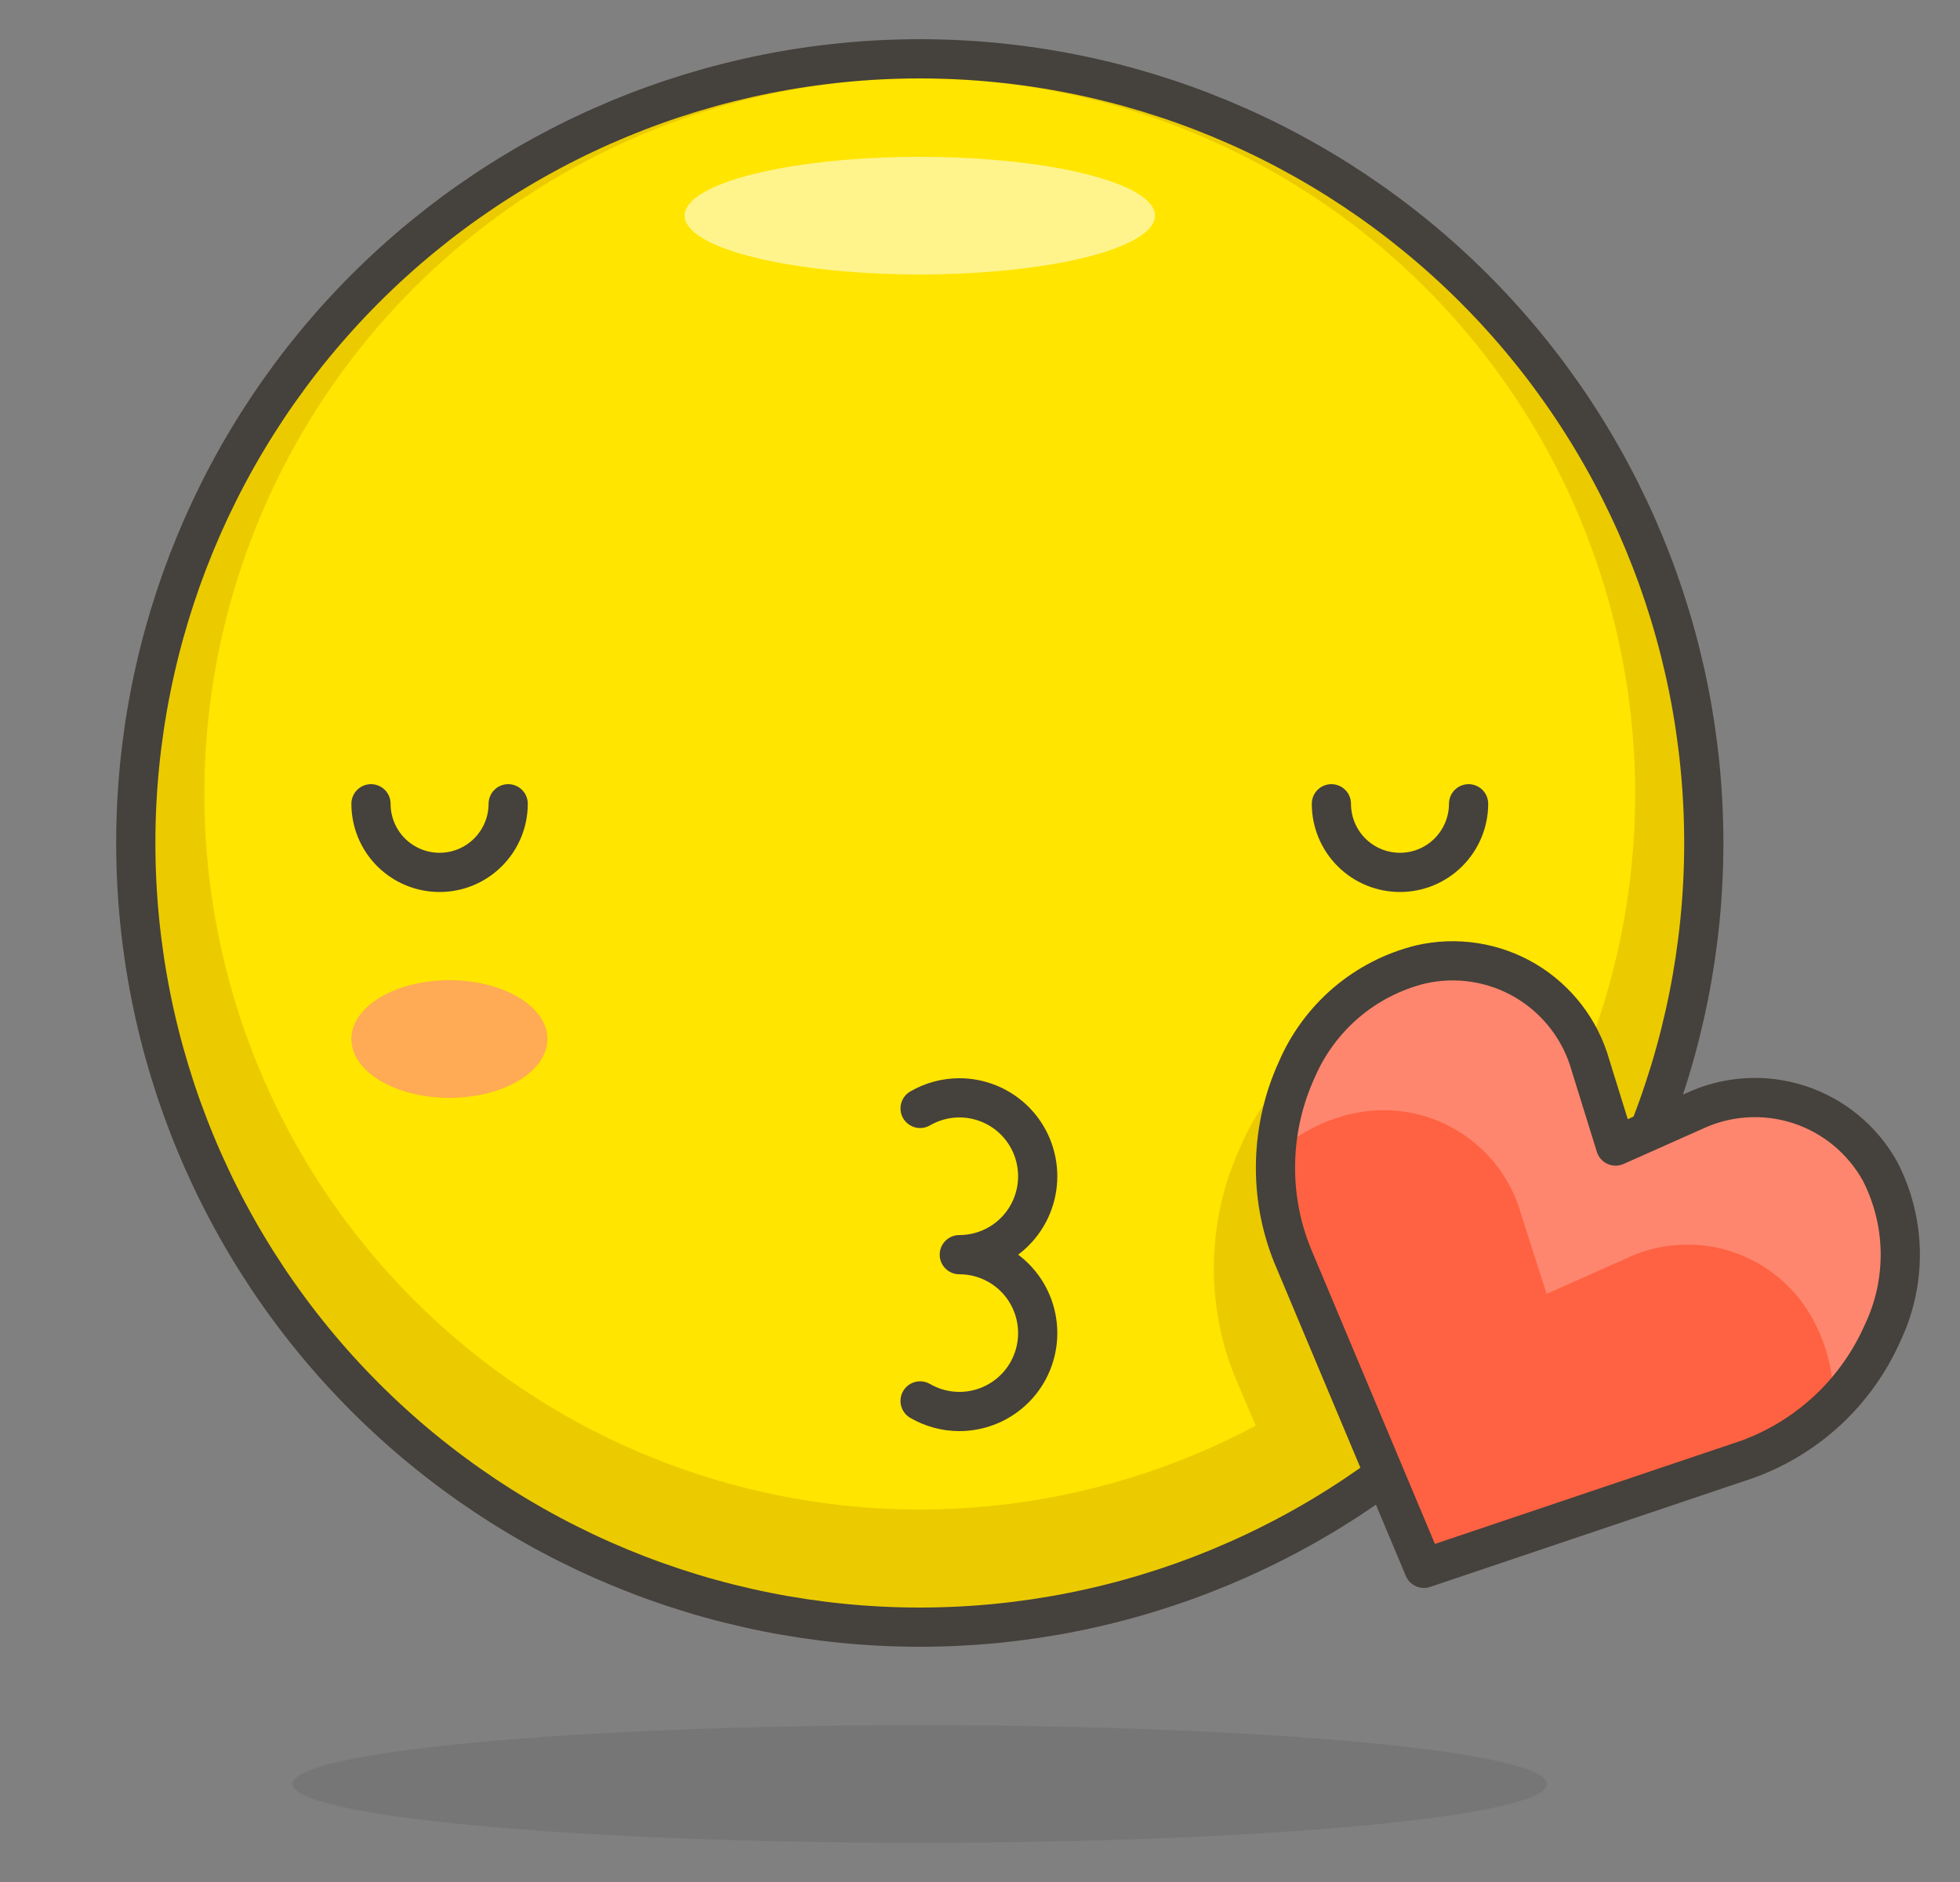
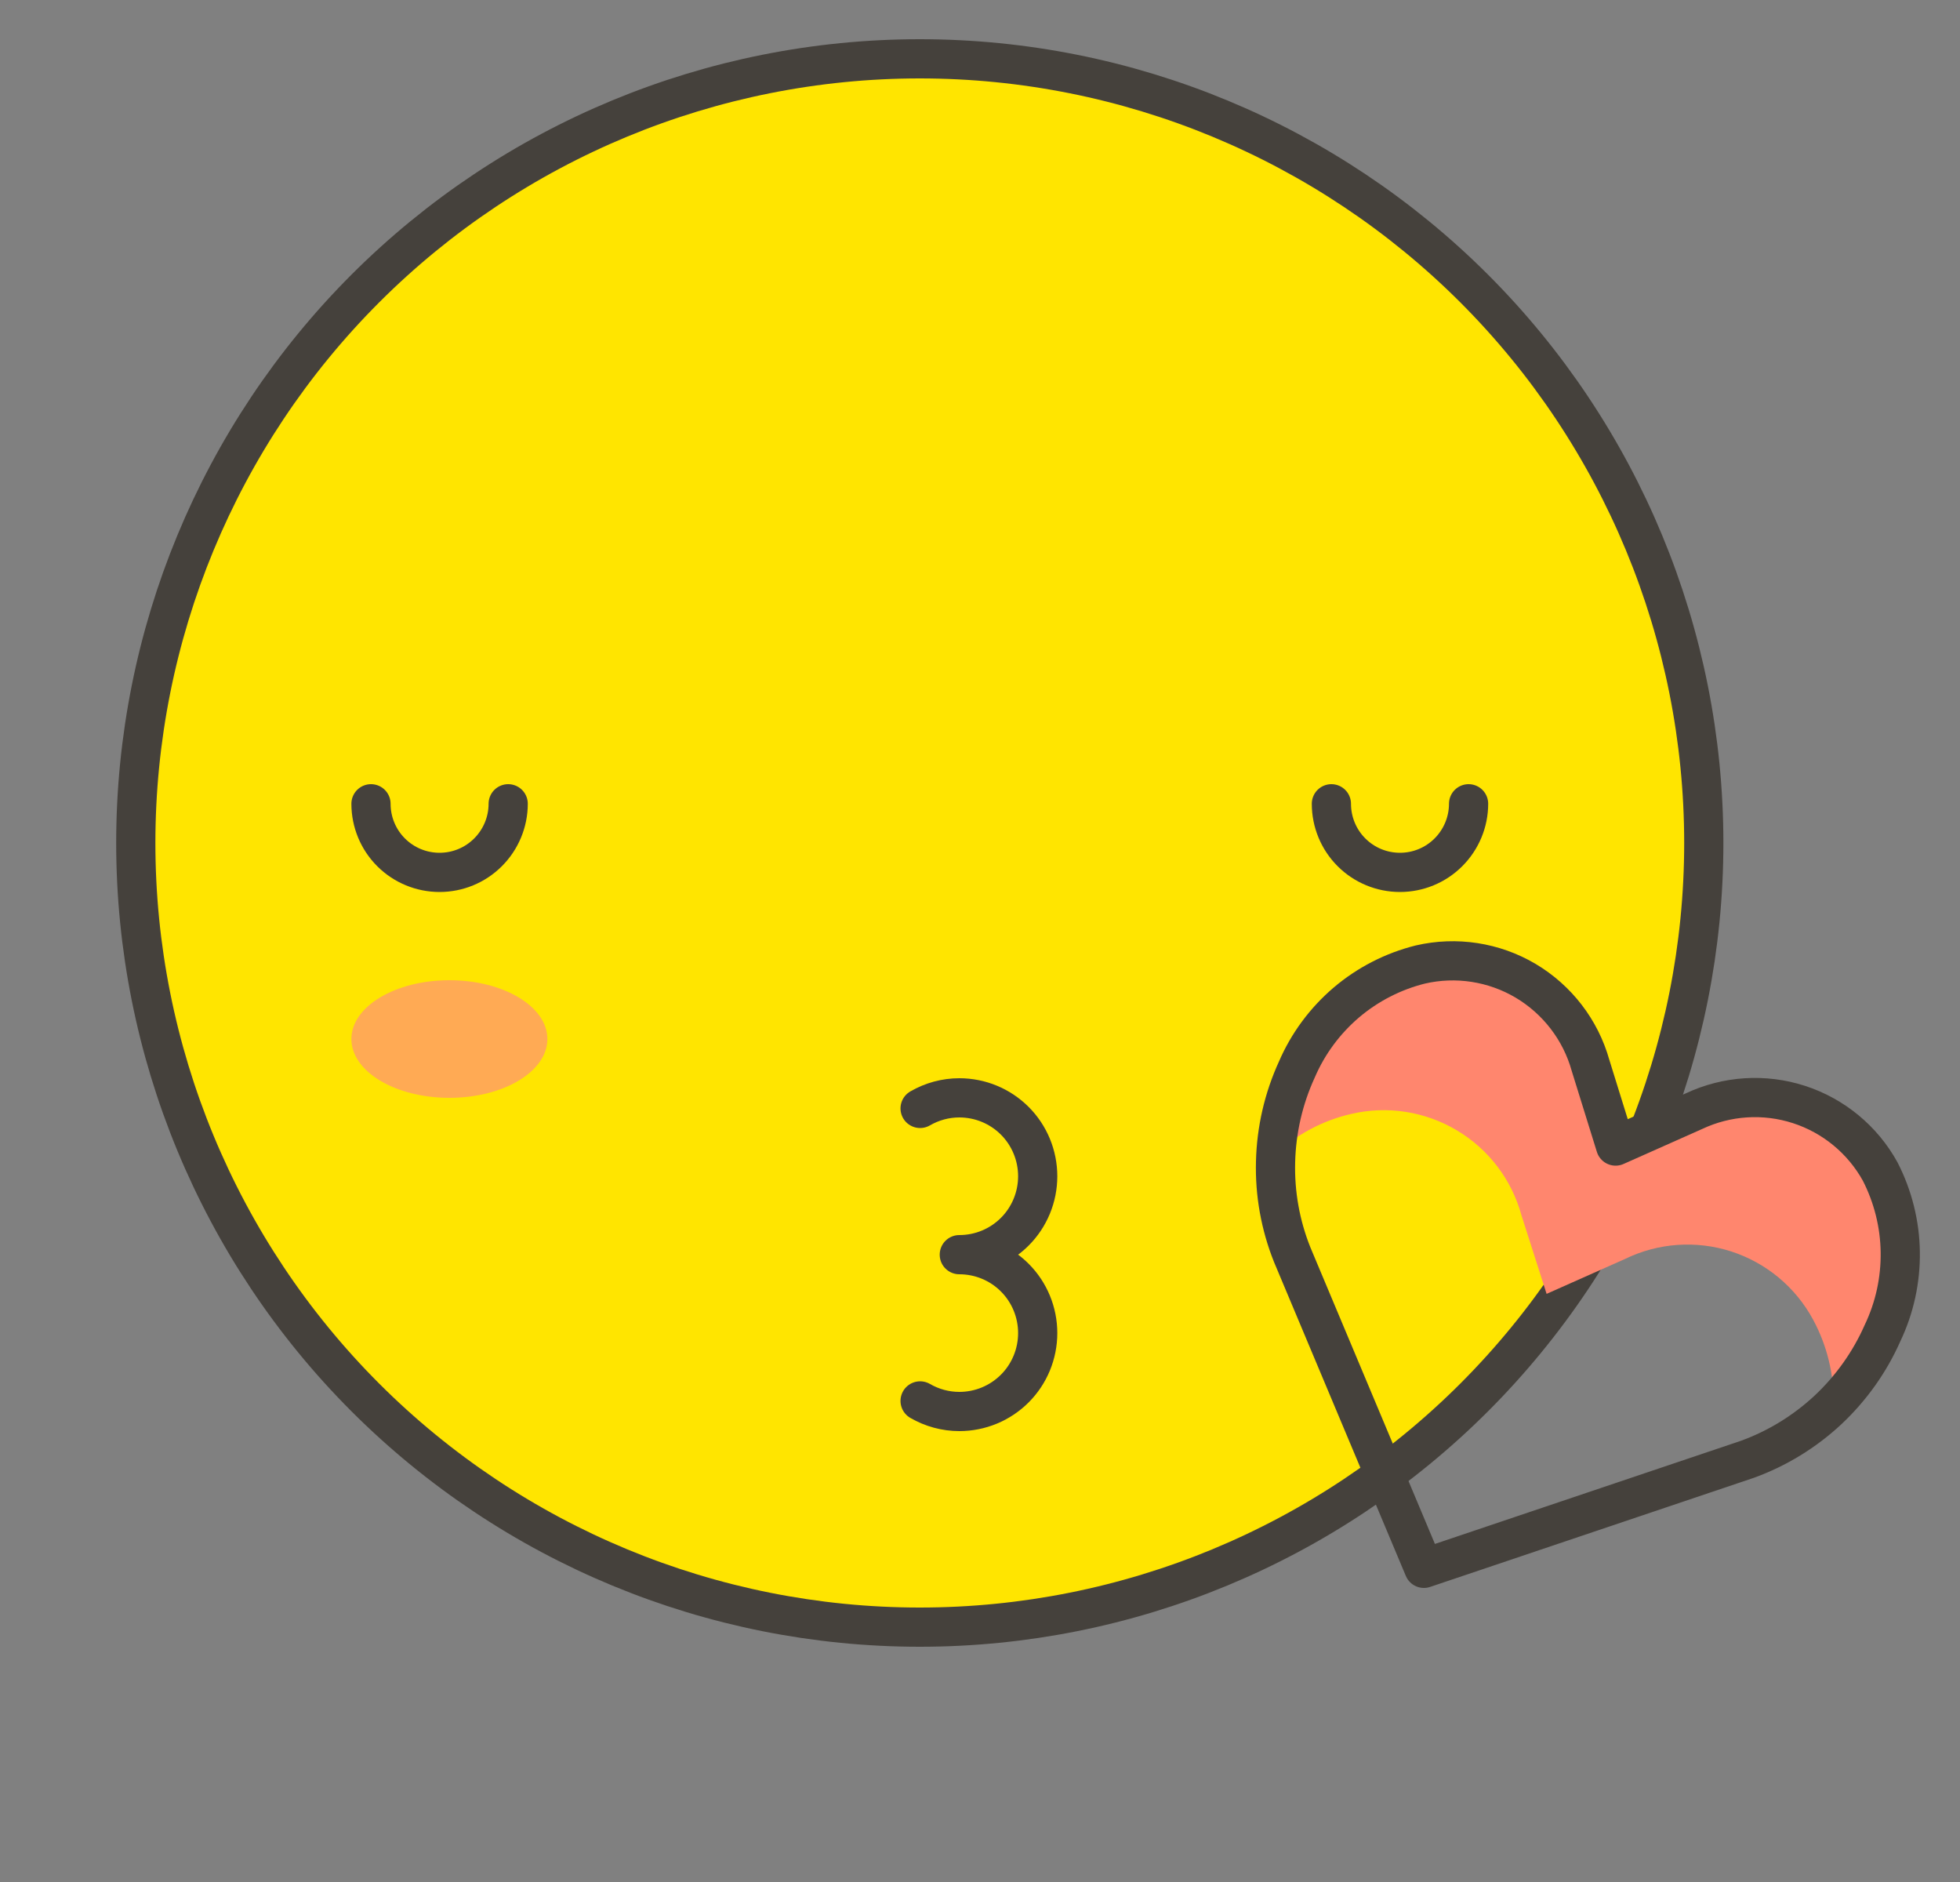
<svg xmlns="http://www.w3.org/2000/svg" width="25" height="24" viewBox="0 0 25 24" fill="none">
  <rect x="0" y="0" width="25" height="24" fill="#808080" stroke="none" />
  <g clip-path="url(#clip0_226_10252)">
    <path d="M1.732 10.75C1.732 13.402 2.785 15.946 4.66 17.821C6.536 19.696 9.079 20.75 11.732 20.75C14.384 20.75 16.927 19.696 18.803 17.821C20.678 15.946 21.732 13.402 21.732 10.75C21.732 8.098 20.678 5.554 18.803 3.679C16.927 1.804 14.384 0.75 11.732 0.75C9.079 0.75 6.536 1.804 4.66 3.679C2.785 5.554 1.732 8.098 1.732 10.75Z" fill="#FFE500" />
-     <path d="M11.732 0.75C9.754 0.75 7.82 1.336 6.176 2.435C4.531 3.534 3.25 5.096 2.493 6.923C1.736 8.75 1.538 10.761 1.924 12.701C2.31 14.641 3.262 16.422 4.66 17.821C6.059 19.22 7.841 20.172 9.781 20.558C11.72 20.944 13.731 20.746 15.558 19.989C17.386 19.232 18.947 17.95 20.046 16.306C21.145 14.661 21.732 12.728 21.732 10.75C21.732 9.437 21.473 8.136 20.97 6.923C20.468 5.71 19.731 4.608 18.803 3.679C17.874 2.75 16.772 2.014 15.558 1.511C14.345 1.009 13.045 0.75 11.732 0.75ZM11.732 19.25C9.927 19.25 8.163 18.715 6.662 17.712C5.161 16.709 3.992 15.284 3.301 13.617C2.61 11.95 2.43 10.115 2.782 8.345C3.134 6.575 4.003 4.949 5.279 3.673C6.555 2.397 8.181 1.527 9.951 1.175C11.721 0.823 13.556 1.004 15.223 1.695C16.891 2.385 18.316 3.555 19.319 5.055C20.321 6.556 20.857 8.32 20.857 10.125C20.857 12.545 19.895 14.866 18.184 16.577C16.473 18.289 14.152 19.25 11.732 19.25Z" fill="#EBCB00" />
-     <path d="M8.732 2.75C8.732 2.949 9.048 3.14 9.61 3.28C10.173 3.421 10.936 3.5 11.732 3.5C12.527 3.5 13.29 3.421 13.853 3.28C14.415 3.14 14.732 2.949 14.732 2.75C14.732 2.551 14.415 2.36 13.853 2.22C13.29 2.079 12.527 2 11.732 2C10.936 2 10.173 2.079 9.61 2.22C9.048 2.36 8.732 2.551 8.732 2.75Z" fill="#FFF48C" />
-     <path d="M20.677 15.22C19.775 17.027 18.347 18.52 16.581 19.5L16.021 18.19L15.746 17.545C15.559 17.077 15.47 16.576 15.484 16.072C15.497 15.568 15.614 15.072 15.826 14.615C16 14.206 16.266 13.842 16.605 13.554C16.944 13.266 17.345 13.061 17.776 12.955C18.202 12.854 18.648 12.88 19.058 13.03C19.469 13.181 19.827 13.448 20.087 13.8C20.259 14.021 20.393 14.269 20.482 14.535L20.677 15.22Z" fill="#EBCB00" />
-     <path opacity="0.15" d="M3.732 22.75C3.732 22.949 4.574 23.14 6.075 23.28C7.575 23.421 9.61 23.5 11.732 23.5C13.853 23.5 15.888 23.421 17.388 23.28C18.889 23.14 19.732 22.949 19.732 22.75C19.732 22.551 18.889 22.36 17.388 22.22C15.888 22.079 13.853 22 11.732 22C9.61 22 7.575 22.079 6.075 22.22C4.574 22.36 3.732 22.551 3.732 22.75Z" fill="#45413C" />
    <path d="M1.732 10.75C1.732 13.402 2.785 15.946 4.66 17.821C6.536 19.696 9.079 20.75 11.732 20.75C14.384 20.75 16.927 19.696 18.803 17.821C20.678 15.946 21.732 13.402 21.732 10.75C21.732 8.098 20.678 5.554 18.803 3.679C16.927 1.804 14.384 0.75 11.732 0.75C9.079 0.75 6.536 1.804 4.66 3.679C2.785 5.554 1.732 8.098 1.732 10.75V10.75Z" stroke="#45413C" stroke-width="0.5" stroke-linecap="round" stroke-linejoin="round" />
-     <path d="M23.982 14.94C24.145 15.258 24.233 15.609 24.238 15.966C24.243 16.324 24.166 16.677 24.012 17C23.848 17.371 23.61 17.705 23.314 17.982C23.017 18.258 22.668 18.472 22.287 18.61L18.162 20L16.482 16C16.331 15.623 16.259 15.22 16.27 14.814C16.28 14.408 16.372 14.009 16.541 13.64C16.683 13.31 16.899 13.018 17.172 12.785C17.445 12.553 17.768 12.387 18.116 12.3C18.574 12.194 19.055 12.268 19.459 12.507C19.863 12.747 20.16 13.133 20.287 13.585L20.607 14.615L21.607 14.17C22.026 13.973 22.505 13.942 22.946 14.085C23.387 14.228 23.758 14.534 23.982 14.94Z" fill="#FF6242" />
    <path d="M17.236 14.205C17.695 14.098 18.178 14.173 18.583 14.415C18.988 14.656 19.283 15.045 19.407 15.5L19.727 16.5L20.727 16.055C21.149 15.849 21.635 15.815 22.082 15.959C22.53 16.104 22.904 16.416 23.127 16.83C23.305 17.16 23.395 17.53 23.387 17.905C23.646 17.642 23.858 17.336 24.012 17C24.166 16.677 24.243 16.324 24.238 15.966C24.233 15.609 24.145 15.258 23.982 14.94C23.758 14.527 23.384 14.216 22.937 14.071C22.49 13.927 22.004 13.96 21.581 14.165L20.581 14.61L20.262 13.58C20.135 13.128 19.838 12.742 19.434 12.502C19.03 12.263 18.549 12.189 18.091 12.295C17.743 12.382 17.42 12.548 17.147 12.78C16.874 13.013 16.658 13.305 16.517 13.635C16.361 13.98 16.273 14.352 16.256 14.73C16.53 14.47 16.869 14.289 17.236 14.205Z" fill="#FF866E" />
    <path d="M23.982 14.94C24.145 15.258 24.233 15.609 24.238 15.966C24.243 16.324 24.166 16.677 24.012 17C23.848 17.371 23.61 17.705 23.314 17.982C23.017 18.258 22.668 18.472 22.287 18.61L18.162 20L16.482 16C16.331 15.623 16.259 15.22 16.27 14.814C16.28 14.408 16.372 14.009 16.541 13.64C16.683 13.31 16.899 13.018 17.172 12.785C17.445 12.553 17.768 12.387 18.116 12.3C18.574 12.194 19.055 12.268 19.459 12.507C19.863 12.747 20.16 13.133 20.287 13.585L20.607 14.615L21.607 14.17C22.026 13.973 22.505 13.942 22.946 14.085C23.387 14.228 23.758 14.534 23.982 14.94V14.94Z" stroke="#45413C" stroke-width="0.5" stroke-linecap="round" stroke-linejoin="round" />
    <path d="M11.736 14.135C11.888 14.047 12.061 14 12.236 14C12.502 14 12.756 14.105 12.944 14.293C13.131 14.48 13.236 14.735 13.236 15C13.236 15.265 13.131 15.52 12.944 15.707C12.756 15.895 12.502 16 12.236 16C12.502 16 12.756 16.105 12.944 16.293C13.131 16.48 13.236 16.735 13.236 17C13.236 17.265 13.131 17.52 12.944 17.707C12.756 17.895 12.502 18 12.236 18C12.061 18 11.888 17.953 11.736 17.865" stroke="#45413C" stroke-width="0.5" stroke-linecap="round" stroke-linejoin="round" />
    <path d="M4.482 13.25C4.482 13.665 5.042 14 5.732 14C6.422 14 6.982 13.665 6.982 13.25C6.982 12.835 6.422 12.5 5.732 12.5C5.042 12.5 4.482 12.835 4.482 13.25Z" fill="#FFAA54" />
    <path d="M18.732 10.25C18.732 10.482 18.639 10.705 18.475 10.869C18.311 11.033 18.089 11.125 17.857 11.125C17.624 11.125 17.402 11.033 17.238 10.869C17.074 10.705 16.982 10.482 16.982 10.25" stroke="#45413C" stroke-width="0.5" stroke-linecap="round" stroke-linejoin="round" />
    <path d="M6.482 10.25C6.482 10.482 6.389 10.705 6.225 10.869C6.061 11.033 5.839 11.125 5.607 11.125C5.374 11.125 5.152 11.033 4.988 10.869C4.824 10.705 4.732 10.482 4.732 10.25" stroke="#45413C" stroke-width="0.5" stroke-linecap="round" stroke-linejoin="round" />
  </g>
  <defs>
    <clipPath id="clip0_226_10252">
      <rect width="24" height="24" fill="white" transform="translate(0.982)" />
    </clipPath>
  </defs>
</svg>